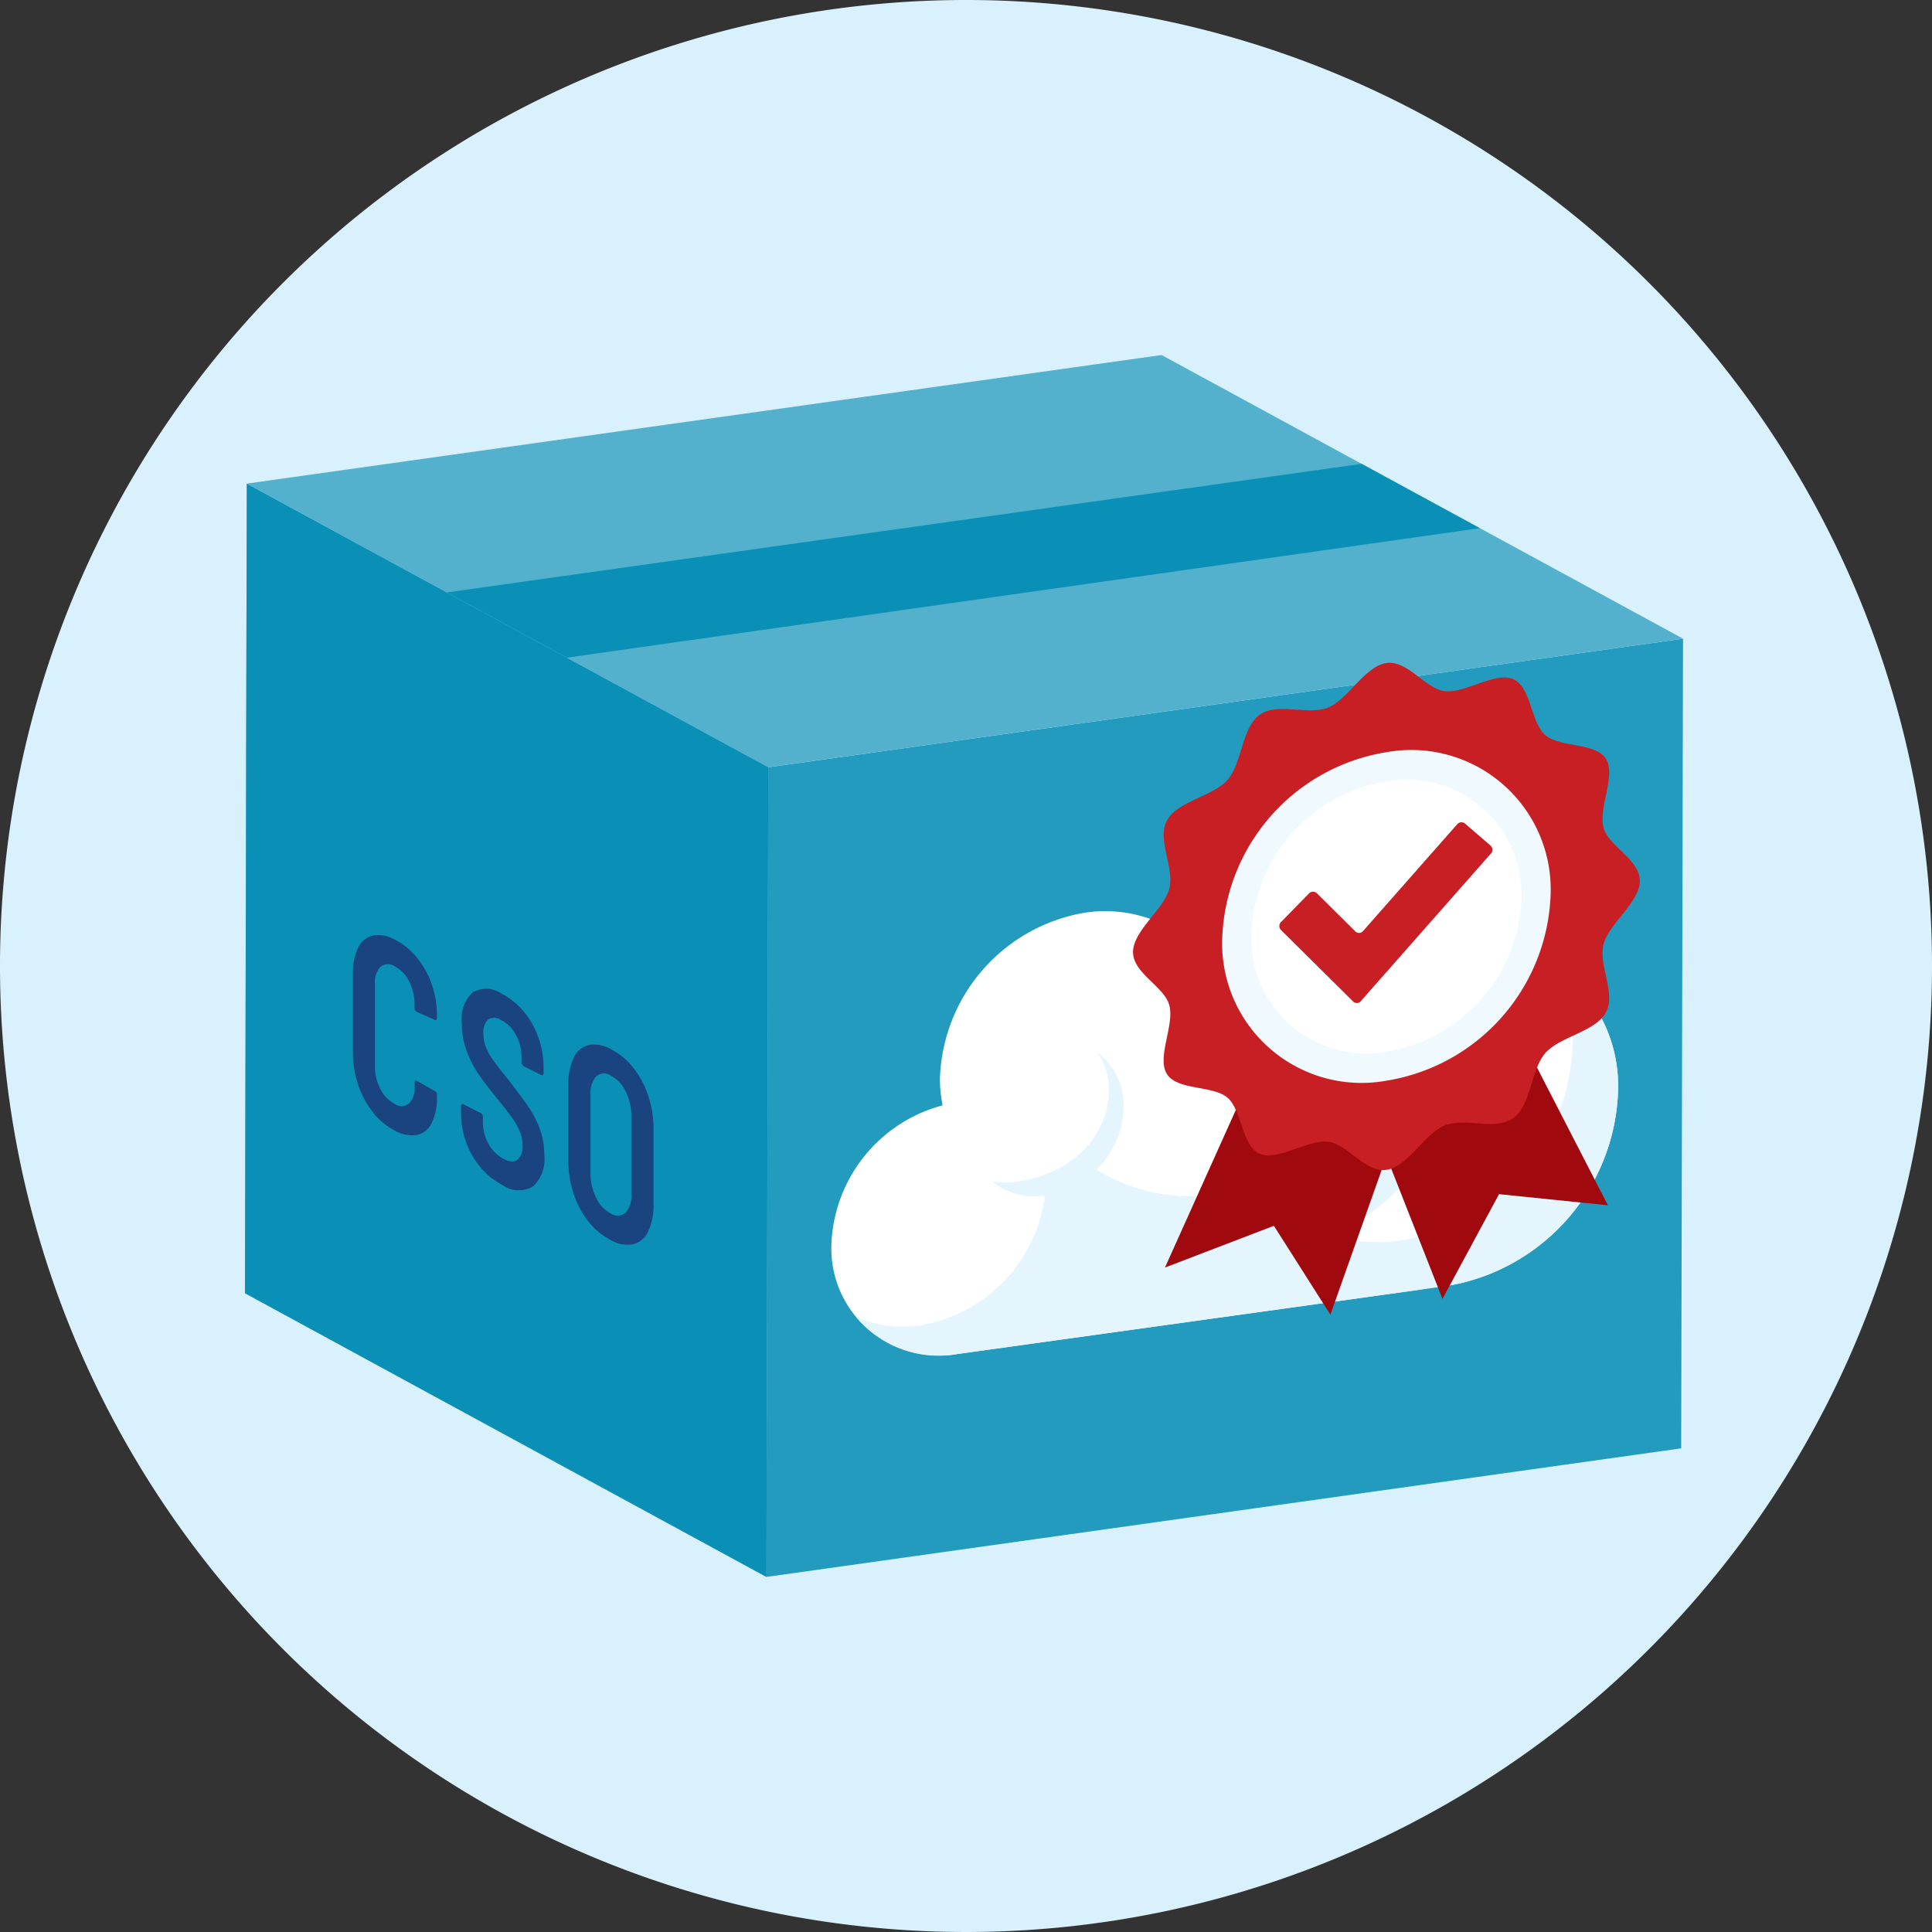
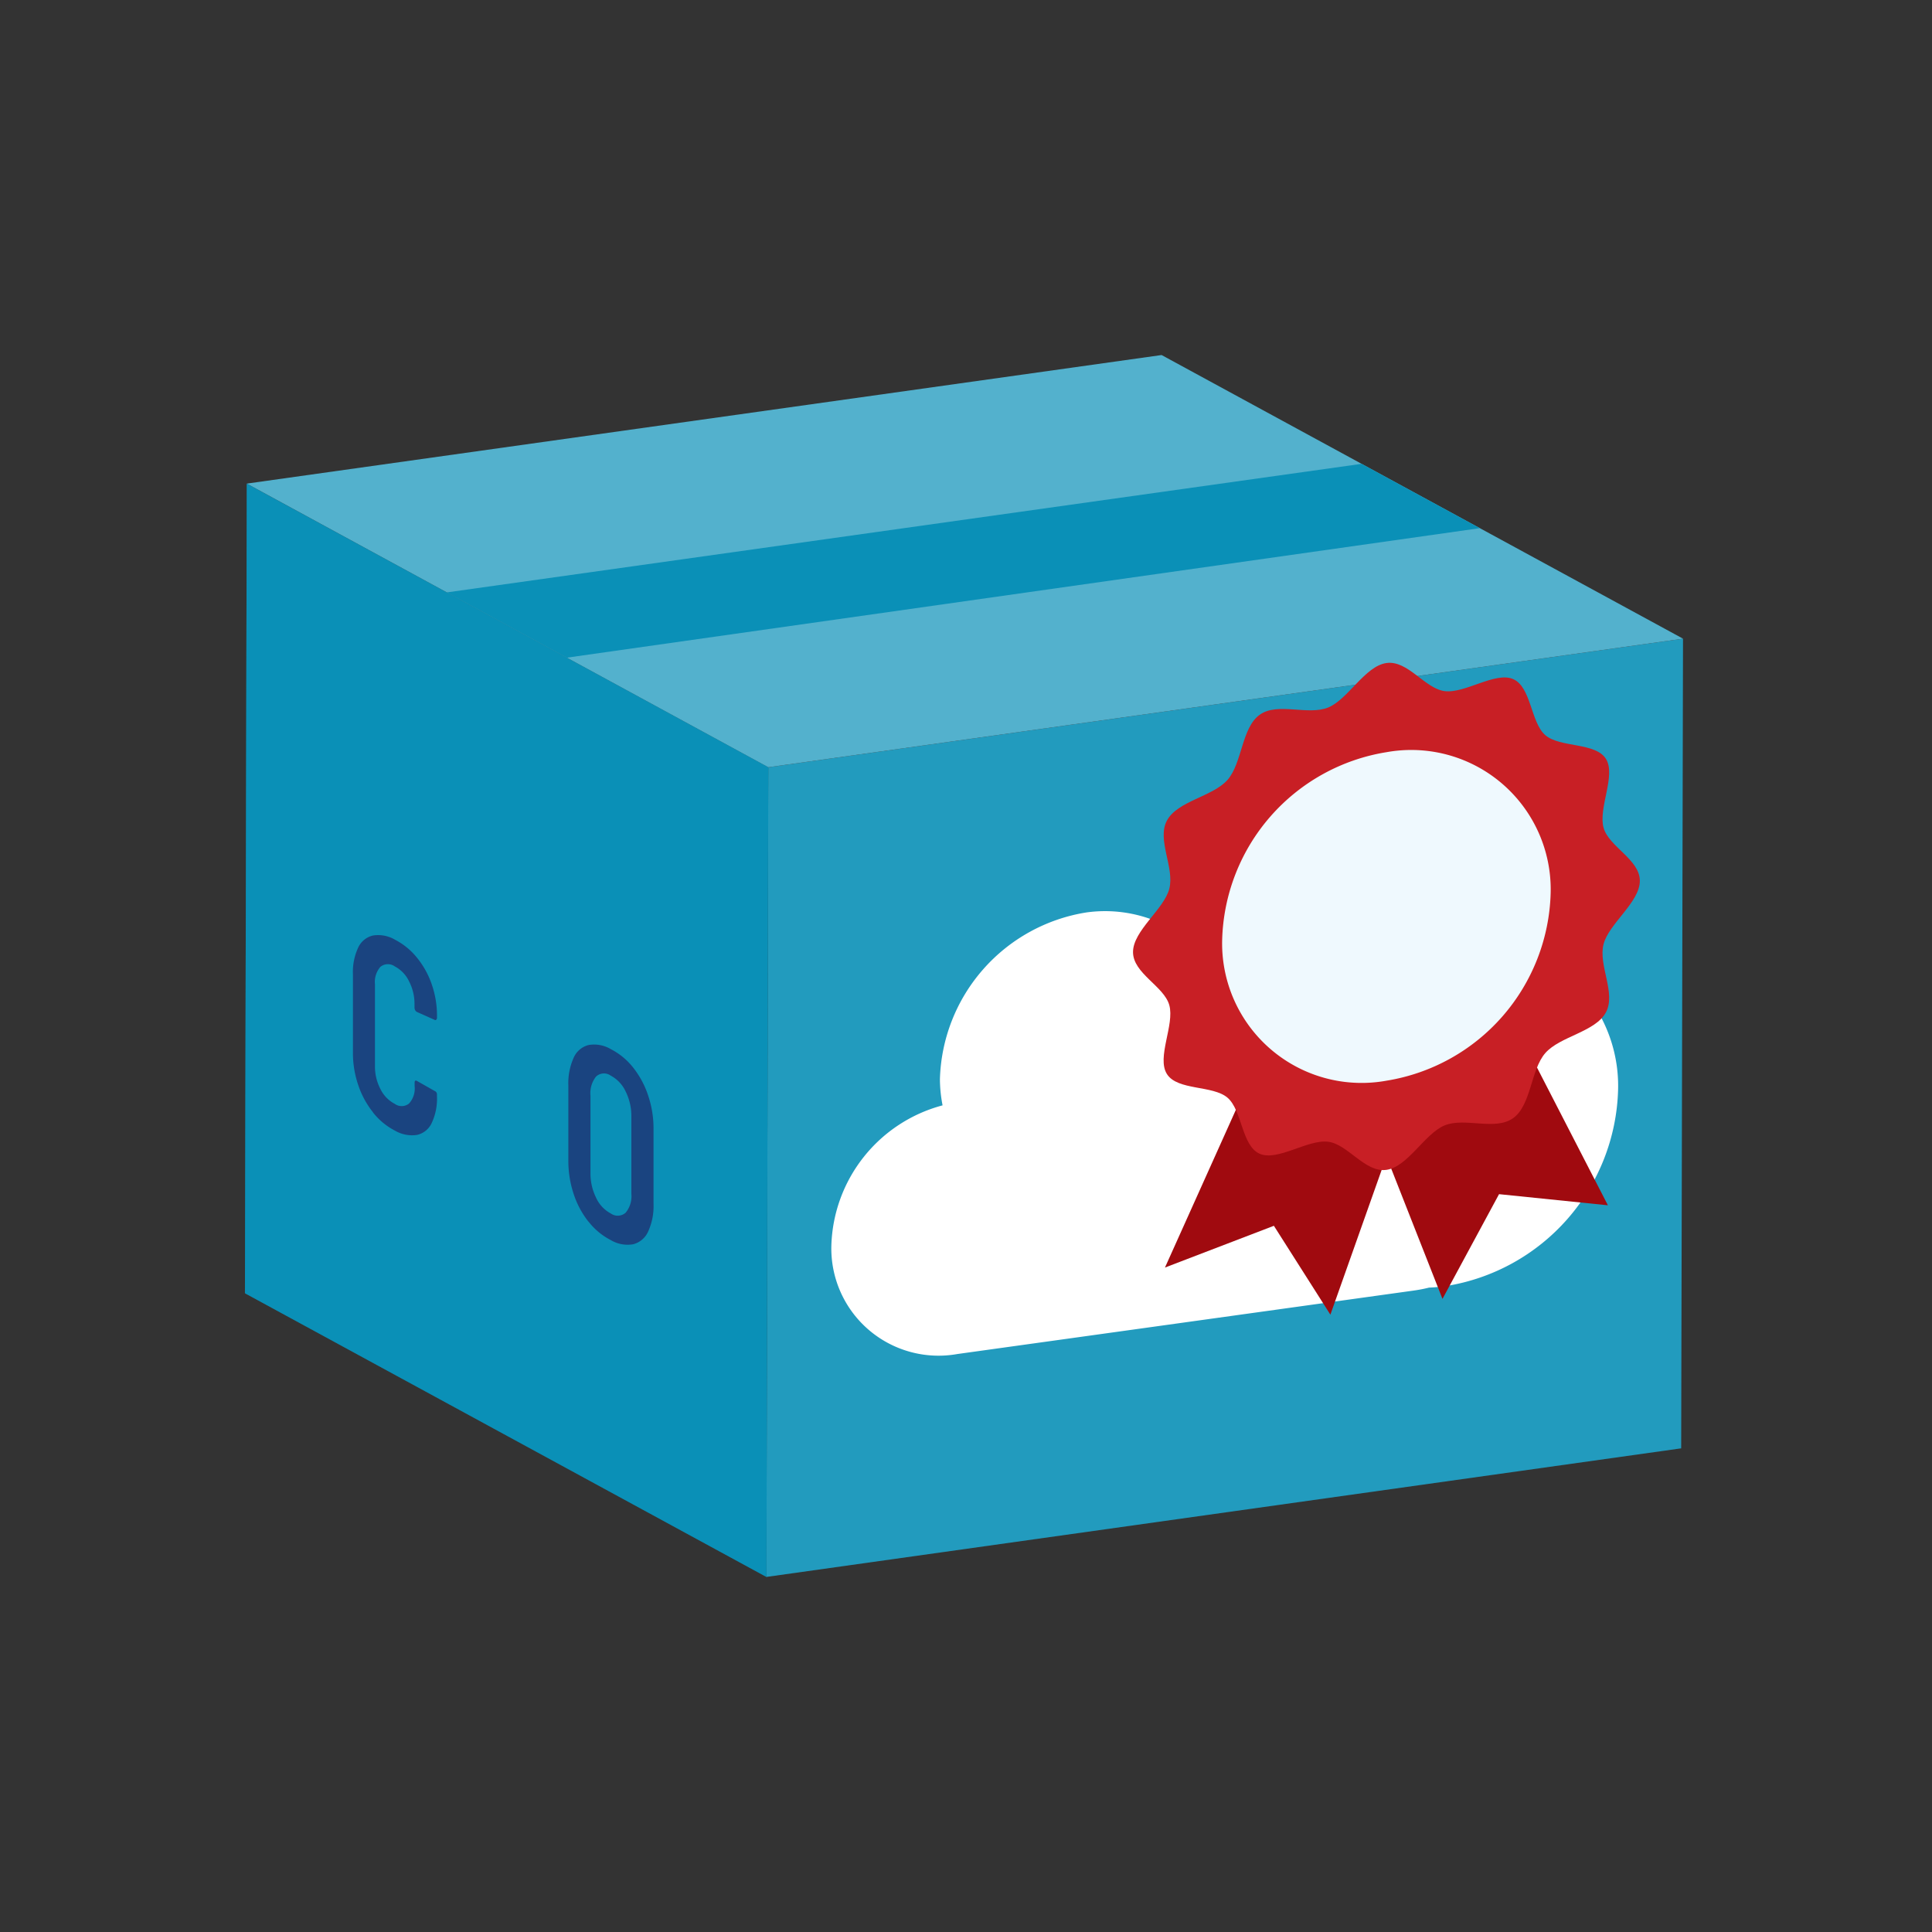
<svg xmlns="http://www.w3.org/2000/svg" id="mp-fedramp-authorized" width="114.972" height="114.972" viewBox="0 0 114.972 114.972">
  <rect x="0" y="0" width="114.972" height="114.972" fill="#333333" stroke="none" />
  <defs>
    <clipPath id="clip-path">
      <rect id="Rectangle_5199" data-name="Rectangle 5199" width="114.972" height="114.972" fill="none" />
    </clipPath>
    <clipPath id="clip-path-3">
      <rect id="Rectangle_5197" data-name="Rectangle 5197" width="31.142" height="65.059" fill="none" />
    </clipPath>
  </defs>
  <g id="Group_8380" data-name="Group 8380" clip-path="url(#clip-path)">
    <g id="Group_8379" data-name="Group 8379" transform="translate(0 -0.001)">
      <g id="Group_8378" data-name="Group 8378" clip-path="url(#clip-path)">
-         <path id="Path_21782" data-name="Path 21782" d="M114.972,57.485A57.486,57.486,0,1,1,57.487,0a57.485,57.485,0,0,1,57.485,57.485" transform="translate(0 0.001)" fill="#d9f1fd" />
        <path id="Path_21783" data-name="Path 21783" d="M78.736,20.158,78.627,68.34,24.189,75.992,24.3,27.809Z" transform="translate(21.419 17.851)" fill="#229bbe" />
        <path id="Path_21784" data-name="Path 21784" d="M38.874,32.14l-.109,48.184L7.731,63.441,7.84,15.266l11.9,6.469,7.144,3.884Z" transform="translate(6.846 13.519)" fill="#0a90b7" />
        <path id="Path_21785" data-name="Path 21785" d="M38.819,35.736,7.789,18.857l54.44-7.651,31.03,16.879Z" transform="translate(6.897 9.923)" fill="#53b1cd" />
        <g id="Group_8377" data-name="Group 8377" transform="translate(14.577 28.785)" opacity="0.41" style="mix-blend-mode: multiply;isolation: isolate">
          <g id="Group_8376" data-name="Group 8376">
            <g id="Group_8375" data-name="Group 8375" clip-path="url(#clip-path-3)">
              <path id="Path_21786" data-name="Path 21786" d="M38.874,32.14l-.109,48.184L7.731,63.441,7.84,15.266l11.9,6.469,7.144,3.884Z" transform="translate(-7.731 -15.266)" fill="#0a90b7" />
              <g id="Group_8374" data-name="Group 8374" style="mix-blend-mode: multiply;isolation: isolate">
                <g id="Group_8373" data-name="Group 8373">
                  <g id="Group_8372" data-name="Group 8372" clip-path="url(#clip-path-3)">
                    <path id="Path_21787" data-name="Path 21787" d="M38.874,32.14l-.109,48.184L7.731,63.441,7.84,15.266l11.9,6.469,7.144,3.884Z" transform="translate(-7.731 -15.266)" fill="#0a90b7" />
                  </g>
                </g>
              </g>
            </g>
          </g>
        </g>
        <path id="Path_21788" data-name="Path 21788" d="M21.259,23.458V35.58l-.515.247-.556-.871-.564.266-.554-.871-.566.268-.564-.873-.556.268-.564-.871-.556.268-.564-.862-.554.266-.566-.871-.5.238.03-12.606Z" transform="translate(12.472 17.333)" fill="#0a90b7" />
        <path id="Path_21789" data-name="Path 21789" d="M21.244,26.175,14.1,22.291,68.54,14.64l7.035,3.828Z" transform="translate(12.486 12.964)" fill="#0a90b7" />
        <path id="Path_21790" data-name="Path 21790" d="M62.811,32l-.143.021a9.987,9.987,0,0,0-10.3-4.753,13.367,13.367,0,0,0-7.071,3.4,8.045,8.045,0,0,0-3.89-.413A10.348,10.348,0,0,0,32.7,40.178a8.333,8.333,0,0,0,.158,1.556,8.906,8.906,0,0,0-6.618,8.336,6.381,6.381,0,0,0,7.5,6.462l27.089-3.767a9.005,9.005,0,0,0,.977-.185,9.712,9.712,0,0,0,1-.091A12.165,12.165,0,0,0,73.057,40.821,8.712,8.712,0,0,0,62.811,32" transform="translate(23.234 24.046)" fill="#fff" />
-         <path id="Path_21791" data-name="Path 21791" d="M68.313,32.442a9.2,9.2,0,0,1,1.342,4.88A12.166,12.166,0,0,1,59.409,48.991a9.64,9.64,0,0,1-4.076-.277,13.867,13.867,0,0,0,8.008-12.188,9.979,9.979,0,0,0-4.359-8.487,10.612,10.612,0,0,1,1.156,4.908A13.85,13.85,0,0,1,48.473,46.232a10.483,10.483,0,0,1-7.15-1.459,5.344,5.344,0,0,0,1.614-3.733A3.983,3.983,0,0,0,41.4,37.81a4.025,4.025,0,0,1,.658,2.249c0,2.485-1.927,4.938-5.528,5.44a4.454,4.454,0,0,1-1.446-.032,4.092,4.092,0,0,0,3.171.856A8.958,8.958,0,0,1,30.8,54.048a6.883,6.883,0,0,1-3.775-.494,6.508,6.508,0,0,0,6.026,2.195l29.069-4.041A12.169,12.169,0,0,0,72.363,40.038a8.74,8.74,0,0,0-4.05-7.6" transform="translate(23.928 24.829)" fill="#e4f5fe" />
        <path id="Path_21792" data-name="Path 21792" d="M12.333,40.062a5.268,5.268,0,0,1-.881-1.627,5.911,5.911,0,0,1-.313-1.919V31.852a3.428,3.428,0,0,1,.313-1.593,1.29,1.29,0,0,1,.881-.718,1.975,1.975,0,0,1,1.307.249,4.1,4.1,0,0,1,1.307,1.067,5.138,5.138,0,0,1,.881,1.589,5.632,5.632,0,0,1,.313,1.878v.1a.174.174,0,0,1-.04.123.074.074,0,0,1-.1.015l-1.058-.473a.222.222,0,0,1-.1-.106.325.325,0,0,1-.04-.155v-.19a2.92,2.92,0,0,0-.324-1.369,1.95,1.95,0,0,0-.847-.888.706.706,0,0,0-.858.025,1.369,1.369,0,0,0-.324,1.041v4.868a2.9,2.9,0,0,0,.324,1.361,1.975,1.975,0,0,0,.858.886.7.7,0,0,0,.847-.023A1.334,1.334,0,0,0,14.81,38.5V38.3c0-.115.045-.151.136-.106l1.058.6a.215.215,0,0,1,.136.2v.126a3.387,3.387,0,0,1-.313,1.578,1.265,1.265,0,0,1-.881.711,2.007,2.007,0,0,1-1.307-.256,3.99,3.99,0,0,1-1.307-1.084" transform="translate(9.864 26.131)" fill="#1a4480" />
-         <path id="Path_21793" data-name="Path 21793" d="M15.733,41.863a4.785,4.785,0,0,1-.875-1.507,5.064,5.064,0,0,1-.307-1.748V38.2a.149.149,0,0,1,.04-.115.078.078,0,0,1,.1-.006l1.024.519a.226.226,0,0,1,.1.1.331.331,0,0,1,.04.155v.317a2.572,2.572,0,0,0,.341,1.284,2.168,2.168,0,0,0,.909.888q.523.266.813.032a1.043,1.043,0,0,0,.29-.852,2.158,2.158,0,0,0-.158-.818,4,4,0,0,0-.451-.8c-.192-.273-.494-.66-.9-1.163q-.693-.846-1.112-1.461a6.418,6.418,0,0,1-.705-1.38,4.712,4.712,0,0,1-.285-1.652,2.128,2.128,0,0,1,.649-1.827,1.6,1.6,0,0,1,1.716.077,4.148,4.148,0,0,1,1.307,1.05,5,5,0,0,1,.881,1.55,5.246,5.246,0,0,1,.313,1.791v.334a.142.142,0,0,1-.04.113.078.078,0,0,1-.1.008l-1.035-.524a.231.231,0,0,1-.1-.106.331.331,0,0,1-.04-.155v-.3a2.694,2.694,0,0,0-.324-1.29,2.047,2.047,0,0,0-.892-.9.69.69,0,0,0-.767-.032,1.036,1.036,0,0,0-.279.85,2.149,2.149,0,0,0,.149.8,3.747,3.747,0,0,0,.449.8q.3.421.9,1.154.817,1.066,1.2,1.627a5.864,5.864,0,0,1,.652,1.275,4.38,4.38,0,0,1,.268,1.554,2.192,2.192,0,0,1-.671,1.872A1.649,1.649,0,0,1,17.04,42.9a4.232,4.232,0,0,1-1.307-1.035" transform="translate(12.885 27.634)" fill="#1a4480" />
        <path id="Path_21794" data-name="Path 21794" d="M19.137,43.514a5.3,5.3,0,0,1-.886-1.661,6.218,6.218,0,0,1-.313-1.974V35.406a3.683,3.683,0,0,1,.313-1.642A1.326,1.326,0,0,1,19.137,33a1.939,1.939,0,0,1,1.324.243,4.037,4.037,0,0,1,1.335,1.1,5.384,5.384,0,0,1,.892,1.665,6.1,6.1,0,0,1,.319,1.961v4.472a3.649,3.649,0,0,1-.319,1.655,1.342,1.342,0,0,1-.892.76,1.95,1.95,0,0,1-1.335-.249,4.011,4.011,0,0,1-1.324-1.1m2.215-.534a1.543,1.543,0,0,0,.336-1.122v-4.6a3.264,3.264,0,0,0-.336-1.478,2.037,2.037,0,0,0-.892-.952.689.689,0,0,0-.875.057,1.586,1.586,0,0,0-.33,1.141v4.6a3.239,3.239,0,0,0,.33,1.459,1.985,1.985,0,0,0,.875.943.711.711,0,0,0,.892-.047" transform="translate(15.884 29.19)" fill="#1a4480" />
        <path id="Path_21795" data-name="Path 21795" d="M46.612,51.92,43.25,46.631l-6.482,2.485,8.722-19.4,8.164,2.325Z" transform="translate(32.558 26.316)" fill="#a00a0f" />
        <path id="Path_21796" data-name="Path 21796" d="M48.834,51.571,52.2,45.338,58.678,46,49.956,29.053l-8.164,4.621Z" transform="translate(37.007 25.727)" fill="#a00a0f" />
        <path id="Path_21797" data-name="Path 21797" d="M65.92,33.894c0,1.275-1.846,2.547-2.159,3.767-.326,1.261.756,2.907.14,4.059-.624,1.167-2.728,1.422-3.605,2.421s-.835,3.1-1.914,3.873-2.864-.062-4.08.434c-1.175.479-2.189,2.466-3.462,2.645s-2.289-1.523-3.464-1.672c-1.216-.155-3.015,1.18-4.078.715-1.08-.473-1.039-2.585-1.916-3.337s-2.979-.415-3.605-1.407.466-2.93.141-4.1c-.313-1.131-2.159-1.886-2.159-3.16s1.846-2.547,2.159-3.767c.324-1.26-.756-2.907-.141-4.058.626-1.169,2.73-1.424,3.607-2.423s.833-3.1,1.914-3.873c1.063-.766,2.864.062,4.078-.434,1.175-.479,2.189-2.466,3.464-2.645s2.287,1.523,3.464,1.672c1.214.155,3.015-1.18,4.078-.715,1.08.473,1.039,2.585,1.914,3.337s2.981.417,3.605,1.408c.617.977-.466,2.928-.14,4.1.313,1.131,2.159,1.886,2.159,3.16" transform="translate(31.666 18.525)" fill="#c81f25" />
        <path id="Path_21798" data-name="Path 21798" d="M58.121,32.188a11.629,11.629,0,0,1-9.774,11.147,8.3,8.3,0,0,1-9.773-8.4,11.629,11.629,0,0,1,9.773-11.149,8.3,8.3,0,0,1,9.774,8.4" transform="translate(34.157 20.978)" fill="#eff9fe" />
-         <path id="Path_21799" data-name="Path 21799" d="M55.573,31.609a9.563,9.563,0,0,1-8.04,9.169,6.825,6.825,0,0,1-8.04-6.908,9.567,9.567,0,0,1,8.04-9.171,6.825,6.825,0,0,1,8.04,6.91" transform="translate(34.971 21.8)" fill="#fff" />
-         <path id="Path_21800" data-name="Path 21800" d="M40.461,32.349a.339.339,0,0,1,.028-.471l1.64-1.678a.334.334,0,0,1,.468-.038l2.319,2.3a.312.312,0,0,0,.453-.049l5.581-6.33a.337.337,0,0,1,.468-.064l1.542,1.335a.33.33,0,0,1,0,.468l-7.723,8.762a.313.313,0,0,1-.454.049Z" transform="translate(35.755 22.982)" fill="#c81f25" />
      </g>
    </g>
  </g>
</svg>